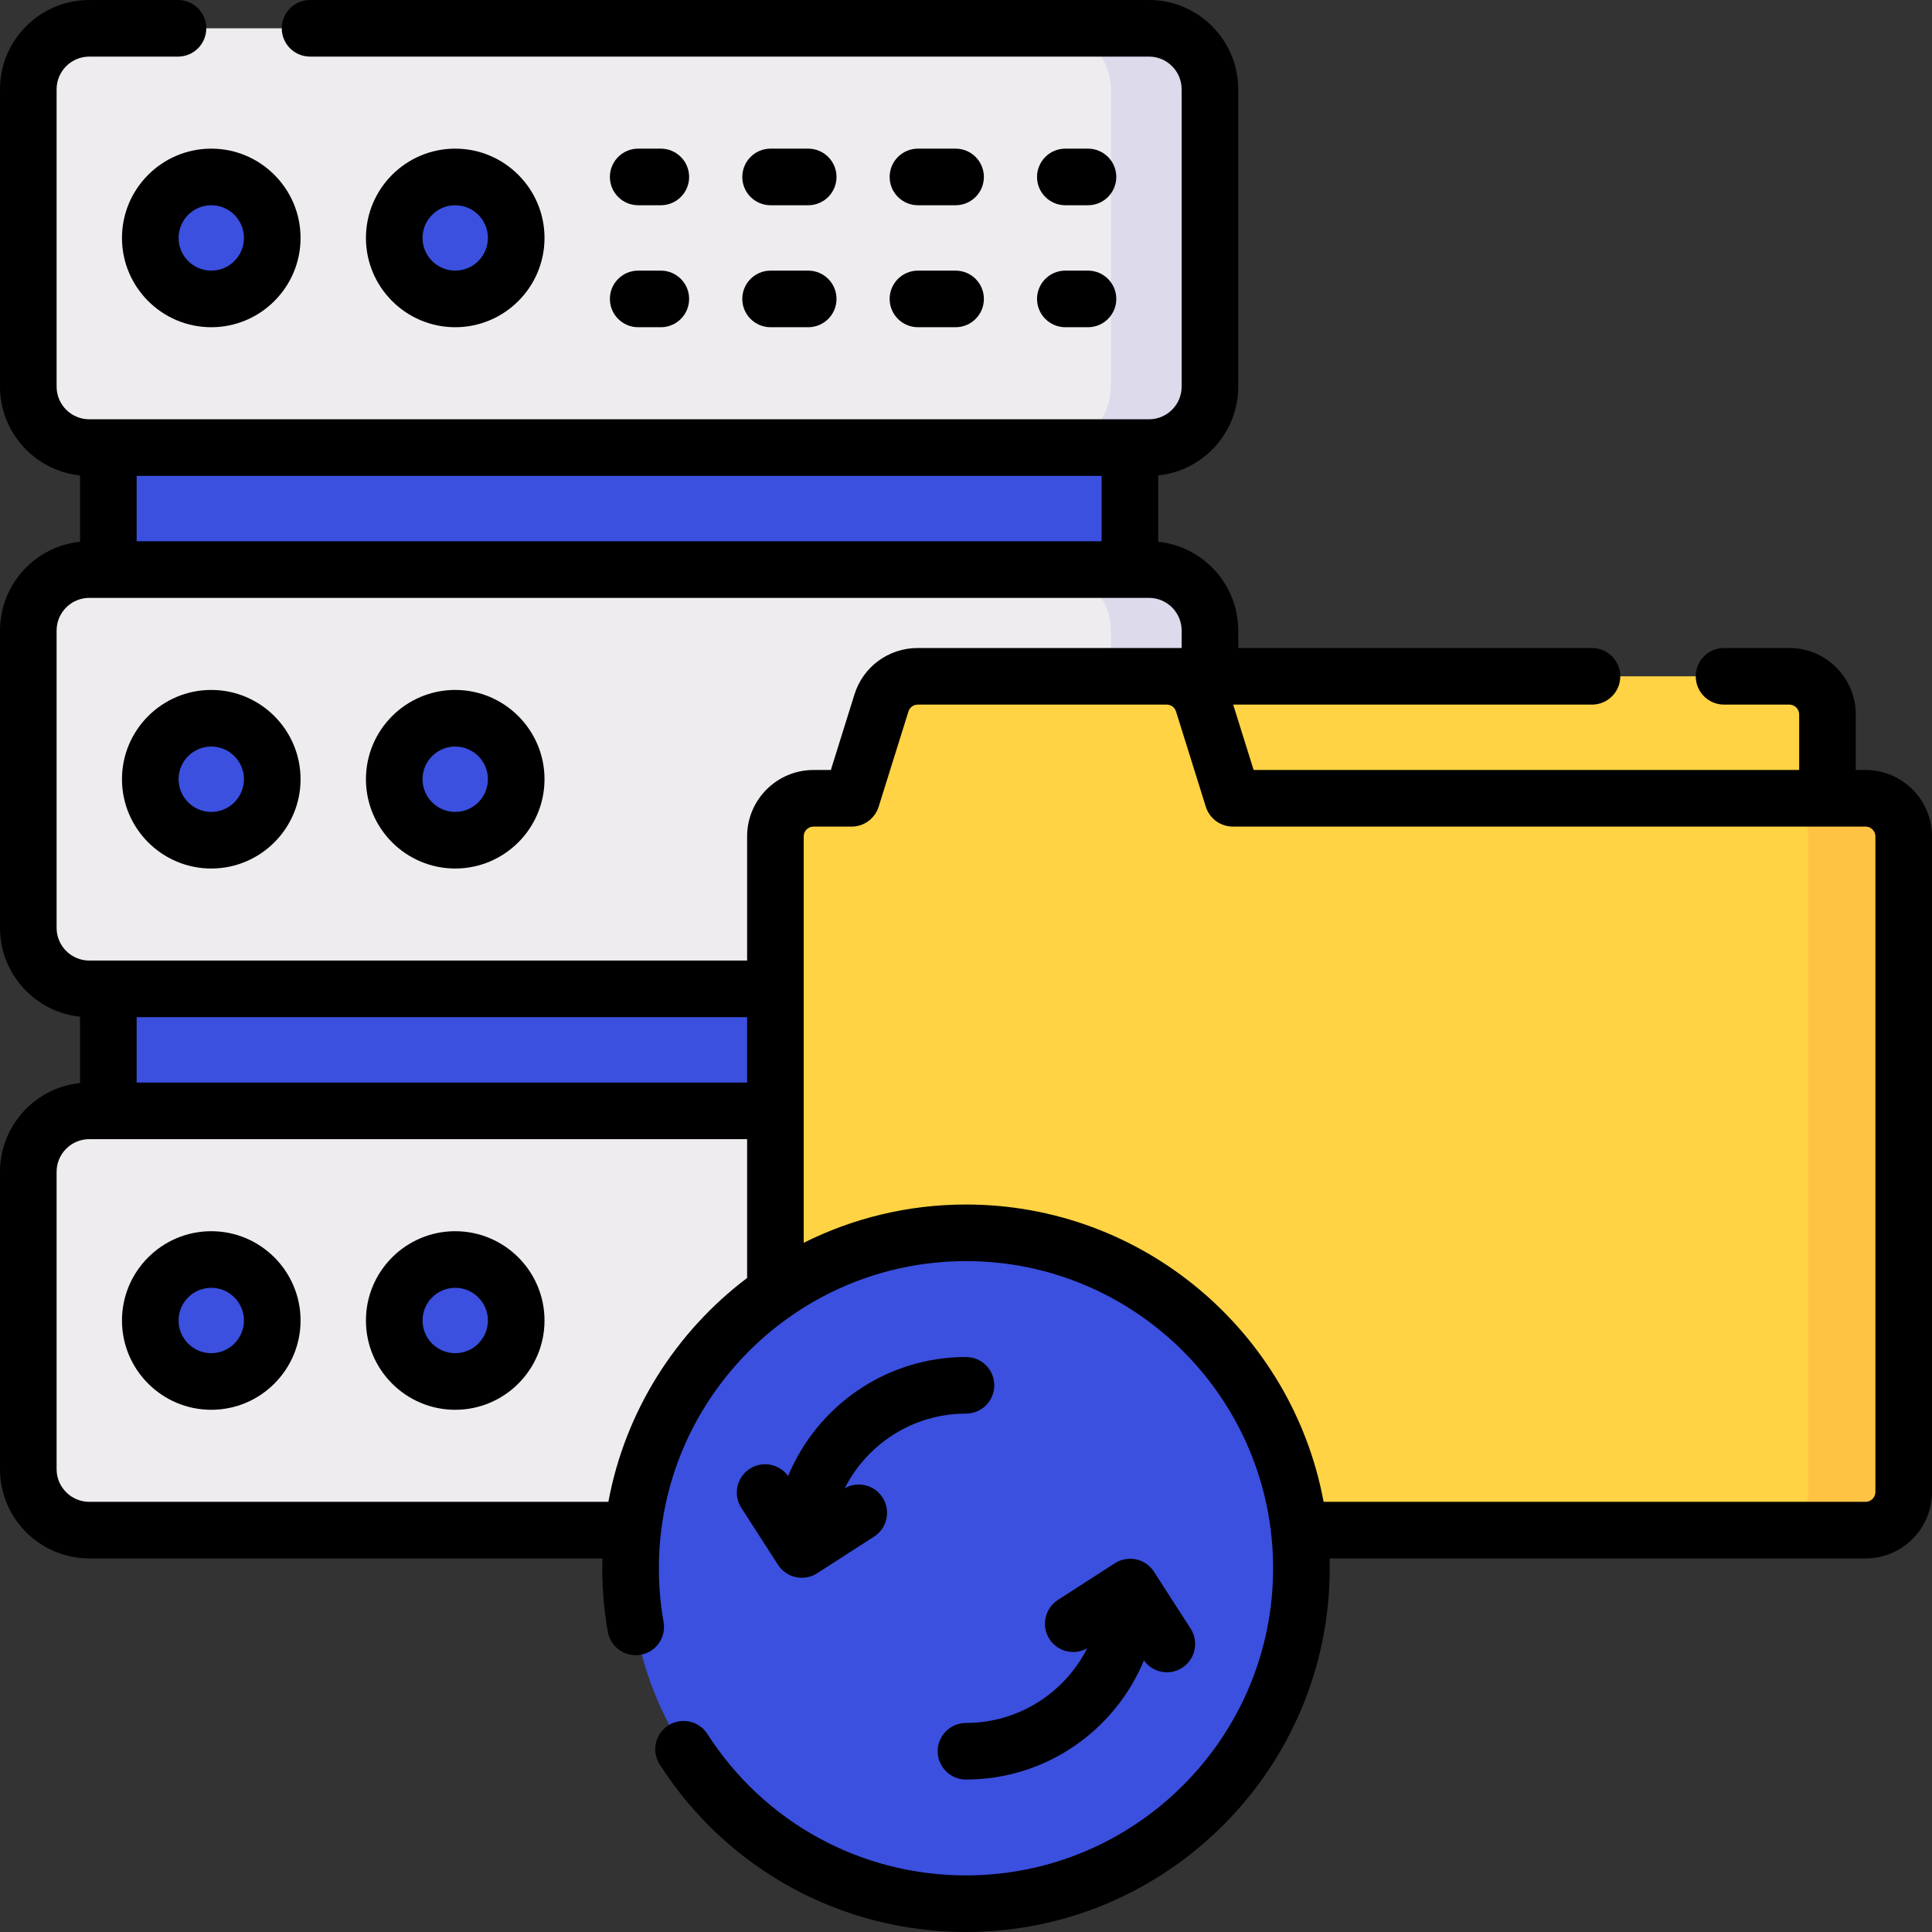
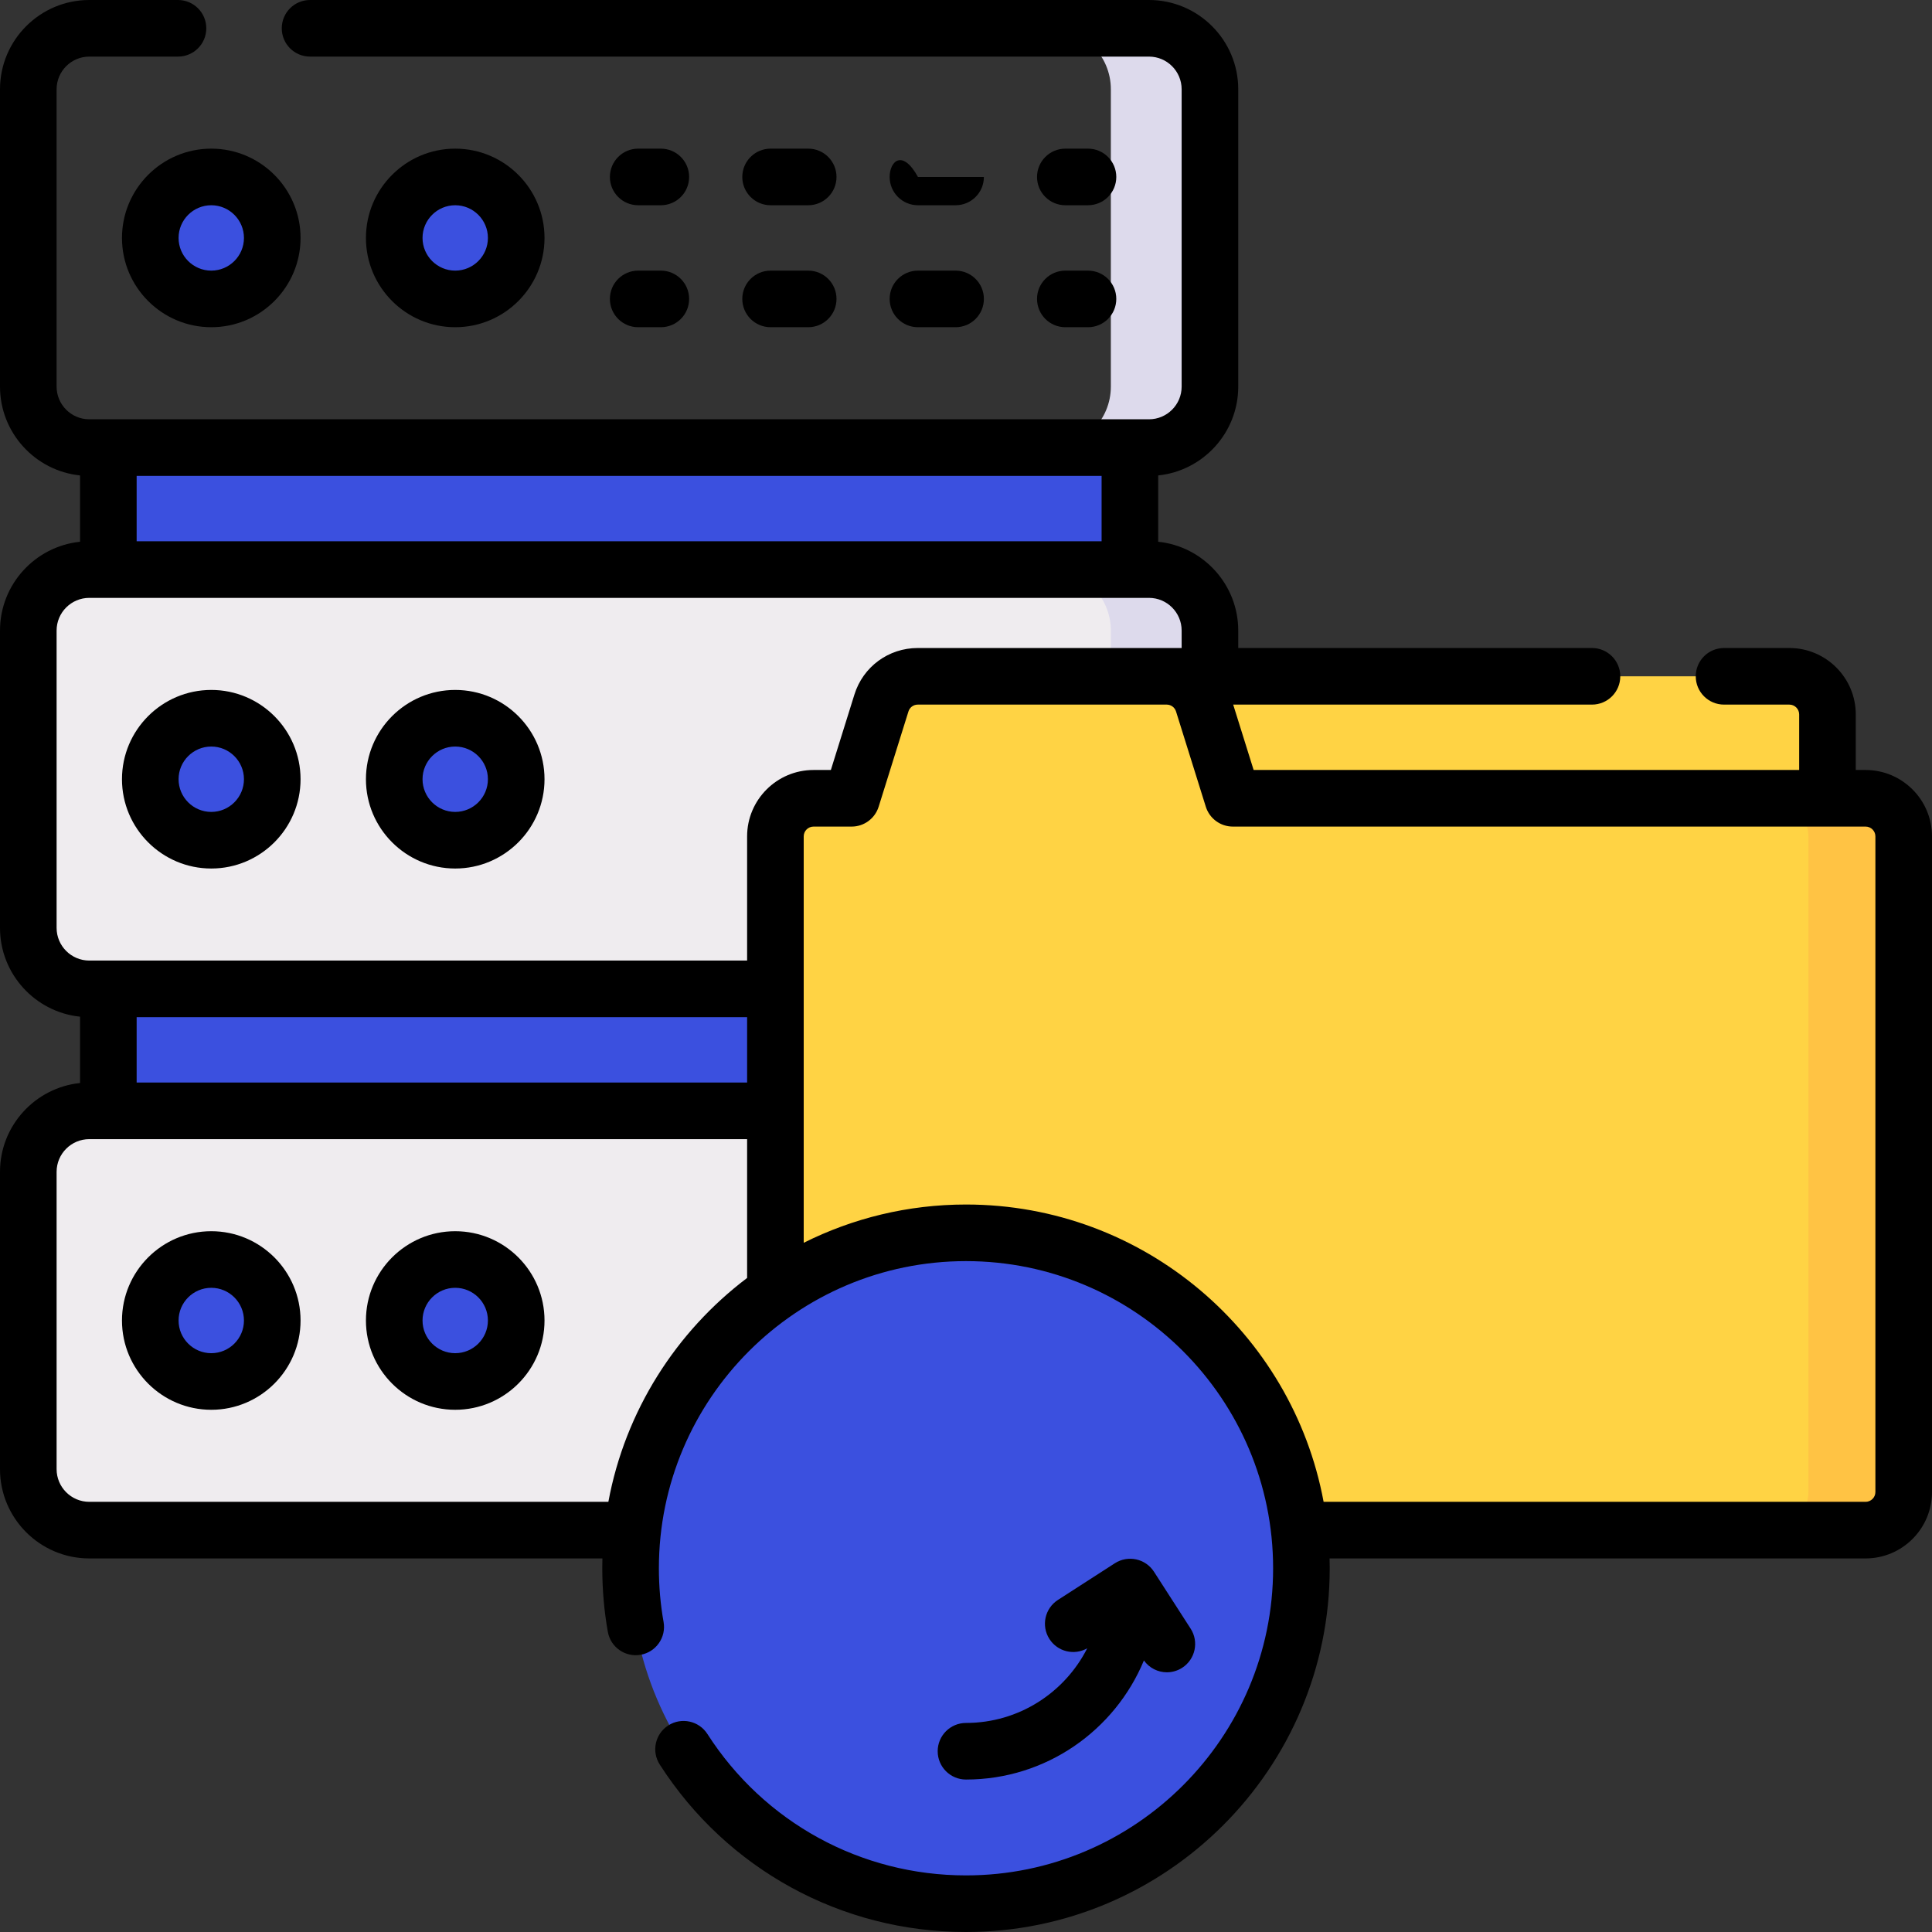
<svg xmlns="http://www.w3.org/2000/svg" width="81" height="81" viewBox="0 0 81 81" fill="none">
  <rect x="0" y="0" width="81" height="81" fill="#333333" stroke="none" />
  <path d="M4.542 41.459H47.372V46.573H4.542V41.459Z" fill="#3B50DF" />
  <path d="M48.171 64.152H3.744C2.332 64.152 1.187 63.007 1.187 61.595V49.129C1.187 47.717 2.332 46.572 3.744 46.572H48.171C49.583 46.572 50.728 47.717 50.728 49.129V61.595C50.728 63.007 49.583 64.152 48.171 64.152Z" fill="#EFECEF" />
  <path d="M48.171 46.572H44.016C45.428 46.572 46.573 47.717 46.573 49.129V61.595C46.573 63.007 45.429 64.152 44.016 64.152H48.171C49.584 64.152 50.728 63.007 50.728 61.595V49.129C50.728 47.717 49.584 46.572 48.171 46.572Z" fill="#DDDAEC" />
  <path d="M4.542 18.766H47.372V23.88H4.542V18.766Z" fill="#3B50DF" />
-   <path d="M48.171 18.765H3.744C2.331 18.765 1.187 17.62 1.187 16.208V3.743C1.187 2.33 2.331 1.186 3.744 1.186H48.171C49.583 1.186 50.728 2.33 50.728 3.743V16.208C50.728 17.62 49.583 18.765 48.171 18.765Z" fill="#EFECEF" />
  <path d="M48.171 1.186H44.016C45.428 1.186 46.573 2.33 46.573 3.743V16.208C46.573 17.62 45.428 18.765 44.016 18.765H48.171C49.583 18.765 50.728 17.62 50.728 16.208V3.743C50.728 2.33 49.583 1.186 48.171 1.186V1.186Z" fill="#DDDAEC" />
  <path d="M8.858 12.532C10.27 12.532 11.415 11.387 11.415 9.975C11.415 8.563 10.27 7.418 8.858 7.418C7.445 7.418 6.301 8.563 6.301 9.975C6.301 11.387 7.445 12.532 8.858 12.532Z" fill="#3B50DF" />
  <path d="M19.085 12.532C20.498 12.532 21.642 11.387 21.642 9.975C21.642 8.563 20.498 7.418 19.085 7.418C17.673 7.418 16.528 8.563 16.528 9.975C16.528 11.387 17.673 12.532 19.085 12.532Z" fill="#3B50DF" />
  <path d="M48.171 41.458H3.744C2.331 41.458 1.187 40.313 1.187 38.901V26.436C1.187 25.024 2.331 23.879 3.744 23.879H48.171C49.583 23.879 50.728 25.024 50.728 26.436V38.901C50.728 40.313 49.583 41.458 48.171 41.458Z" fill="#EFECEF" />
  <path d="M48.171 23.879H44.016C45.428 23.879 46.573 25.024 46.573 26.436V38.901C46.573 40.313 45.428 41.458 44.016 41.458H48.171C49.583 41.458 50.728 40.313 50.728 38.901V26.436C50.728 25.024 49.583 23.879 48.171 23.879V23.879Z" fill="#DDDAEC" />
  <path d="M8.858 35.227C10.27 35.227 11.415 34.083 11.415 32.67C11.415 31.258 10.27 30.113 8.858 30.113C7.445 30.113 6.301 31.258 6.301 32.67C6.301 34.083 7.445 35.227 8.858 35.227Z" fill="#3B50DF" />
  <path d="M19.086 35.227C20.498 35.227 21.643 34.083 21.643 32.67C21.643 31.258 20.498 30.113 19.086 30.113C17.674 30.113 16.529 31.258 16.529 32.67C16.529 34.083 17.674 35.227 19.086 35.227Z" fill="#3B50DF" />
  <path d="M8.858 57.919C10.27 57.919 11.415 56.774 11.415 55.362C11.415 53.95 10.27 52.805 8.858 52.805C7.445 52.805 6.301 53.95 6.301 55.362C6.301 56.774 7.445 57.919 8.858 57.919Z" fill="#3B50DF" />
  <path d="M19.086 57.919C20.498 57.919 21.643 56.774 21.643 55.362C21.643 53.95 20.498 52.805 19.086 52.805C17.674 52.805 16.529 53.95 16.529 55.362C16.529 56.774 17.674 57.919 19.086 57.919Z" fill="#3B50DF" />
  <path d="M46.892 28.354V33.468H76.617V29.952C76.617 29.069 75.901 28.354 75.018 28.354H46.892V28.354Z" fill="#FFD344" />
  <path d="M78.215 33.468H51.687L50.439 29.475C50.23 28.808 49.613 28.354 48.914 28.354H38.479C37.78 28.354 37.162 28.808 36.953 29.475L35.706 33.468H34.107C33.225 33.468 32.509 34.183 32.509 35.066V62.553C32.509 63.436 33.225 64.151 34.107 64.151H78.215C79.098 64.151 79.813 63.436 79.813 62.553V35.066C79.813 34.183 79.098 33.468 78.215 33.468V33.468Z" fill="#FFD344" />
  <path d="M78.215 33.469H74.22C75.103 33.469 75.818 34.184 75.818 35.067V62.554C75.818 63.437 75.103 64.153 74.22 64.153H78.215C79.098 64.153 79.813 63.437 79.813 62.554V35.067C79.813 34.184 79.098 33.469 78.215 33.469V33.469Z" fill="#FFC344" />
  <path d="M40.5 79.814C48.267 79.814 54.563 73.518 54.563 65.751C54.563 57.984 48.267 51.688 40.5 51.688C32.733 51.688 26.437 57.984 26.437 65.751C26.437 73.518 32.733 79.814 40.5 79.814Z" fill="#3B50DF" />
  <path d="M48.324 54.062C49.825 56.3 50.7 58.991 50.7 61.887C50.7 69.654 44.404 75.95 36.637 75.95C33.741 75.95 31.05 75.074 28.813 73.574C31.337 77.336 35.629 79.813 40.5 79.813C48.267 79.813 54.563 73.516 54.563 65.75C54.563 60.879 52.086 56.587 48.324 54.062V54.062Z" fill="#3B50DF" />
  <path d="M26.756 8.605H27.706C28.361 8.605 28.892 8.074 28.892 7.419C28.892 6.764 28.361 6.232 27.706 6.232H26.756C26.101 6.232 25.57 6.764 25.57 7.419C25.57 8.074 26.101 8.605 26.756 8.605Z" fill="black" />
-   <path d="M38.486 8.605H40.063C40.719 8.605 41.25 8.074 41.25 7.419C41.25 6.764 40.719 6.232 40.063 6.232H38.486C37.831 6.232 37.299 6.764 37.299 7.419C37.299 8.074 37.831 8.605 38.486 8.605Z" fill="black" />
+   <path d="M38.486 8.605H40.063C40.719 8.605 41.25 8.074 41.25 7.419H38.486C37.831 6.232 37.299 6.764 37.299 7.419C37.299 8.074 37.831 8.605 38.486 8.605Z" fill="black" />
  <path d="M32.307 8.605H33.885C34.54 8.605 35.071 8.074 35.071 7.419C35.071 6.764 34.54 6.232 33.885 6.232H32.307C31.652 6.232 31.121 6.764 31.121 7.419C31.121 8.074 31.652 8.605 32.307 8.605Z" fill="black" />
  <path d="M44.665 8.605H45.614C46.27 8.605 46.801 8.074 46.801 7.419C46.801 6.764 46.27 6.232 45.614 6.232H44.665C44.01 6.232 43.478 6.764 43.478 7.419C43.478 8.074 44.01 8.605 44.665 8.605Z" fill="black" />
  <path d="M44.665 13.719H45.614C46.27 13.719 46.801 13.188 46.801 12.532C46.801 11.877 46.27 11.346 45.614 11.346H44.665C44.01 11.346 43.478 11.877 43.478 12.532C43.478 13.188 44.01 13.719 44.665 13.719Z" fill="black" />
  <path d="M38.486 13.719H40.063C40.719 13.719 41.25 13.188 41.25 12.532C41.25 11.877 40.719 11.346 40.063 11.346H38.486C37.831 11.346 37.299 11.877 37.299 12.532C37.299 13.188 37.831 13.719 38.486 13.719Z" fill="black" />
  <path d="M32.307 13.719H33.885C34.54 13.719 35.071 13.188 35.071 12.532C35.071 11.877 34.54 11.346 33.885 11.346H32.307C31.652 11.346 31.121 11.877 31.121 12.532C31.121 13.188 31.652 13.719 32.307 13.719Z" fill="black" />
  <path d="M26.756 13.719H27.706C28.361 13.719 28.892 13.188 28.892 12.532C28.892 11.877 28.361 11.346 27.706 11.346H26.756C26.101 11.346 25.57 11.877 25.57 12.532C25.57 13.188 26.101 13.719 26.756 13.719Z" fill="black" />
  <path d="M5.114 9.976C5.114 12.04 6.793 13.719 8.858 13.719C10.922 13.719 12.601 12.04 12.601 9.976C12.601 7.912 10.922 6.232 8.857 6.232C6.793 6.232 5.114 7.912 5.114 9.976V9.976ZM8.858 8.605C9.613 8.605 10.228 9.22 10.228 9.976C10.228 10.731 9.613 11.346 8.858 11.346C8.102 11.346 7.487 10.731 7.487 9.976C7.487 9.22 8.102 8.605 8.858 8.605V8.605Z" fill="black" />
  <path d="M22.829 9.976C22.829 7.912 21.149 6.232 19.085 6.232C17.021 6.232 15.342 7.912 15.342 9.976C15.342 12.04 17.021 13.719 19.085 13.719C21.15 13.719 22.829 12.04 22.829 9.976ZM17.715 9.976C17.715 9.22 18.33 8.605 19.085 8.605C19.841 8.605 20.456 9.22 20.456 9.976C20.456 10.731 19.841 11.346 19.085 11.346C18.33 11.346 17.715 10.731 17.715 9.976V9.976Z" fill="black" />
  <path d="M8.858 36.413C10.922 36.413 12.601 34.733 12.601 32.669C12.601 30.605 10.922 28.926 8.858 28.926C6.793 28.926 5.114 30.605 5.114 32.669C5.114 34.733 6.793 36.413 8.858 36.413ZM8.858 31.299C9.613 31.299 10.228 31.914 10.228 32.669C10.228 33.425 9.613 34.04 8.858 34.04C8.102 34.04 7.487 33.425 7.487 32.669C7.487 31.914 8.102 31.299 8.858 31.299Z" fill="black" />
  <path d="M19.085 36.413C21.149 36.413 22.829 34.733 22.829 32.669C22.829 30.605 21.15 28.926 19.085 28.926C17.021 28.926 15.342 30.605 15.342 32.669C15.342 34.733 17.021 36.413 19.085 36.413V36.413ZM19.085 31.299C19.841 31.299 20.456 31.914 20.456 32.669C20.456 33.425 19.841 34.04 19.085 34.04C18.33 34.04 17.715 33.425 17.715 32.669C17.715 31.914 18.33 31.299 19.085 31.299V31.299Z" fill="black" />
  <path d="M8.858 51.619C6.793 51.619 5.114 53.298 5.114 55.363C5.114 57.427 6.793 59.106 8.858 59.106C10.922 59.106 12.601 57.427 12.601 55.363C12.601 53.298 10.922 51.619 8.858 51.619ZM8.858 56.733C8.102 56.733 7.487 56.118 7.487 55.363C7.487 54.607 8.102 53.992 8.858 53.992C9.613 53.992 10.228 54.607 10.228 55.363C10.228 56.118 9.613 56.733 8.858 56.733Z" fill="black" />
  <path d="M19.085 51.619C17.021 51.619 15.342 53.298 15.342 55.363C15.342 57.427 17.021 59.106 19.085 59.106C21.15 59.106 22.829 57.427 22.829 55.363C22.829 53.298 21.15 51.619 19.085 51.619V51.619ZM19.085 56.733C18.33 56.733 17.715 56.118 17.715 55.363C17.715 54.607 18.33 53.992 19.085 53.992C19.841 53.992 20.456 54.607 20.456 55.363C20.456 56.118 19.841 56.733 19.085 56.733V56.733Z" fill="black" />
  <path d="M78.215 32.282H77.804V29.953C77.804 28.417 76.555 27.168 75.02 27.168H72.281C71.626 27.168 71.095 27.699 71.095 28.355C71.095 29.01 71.626 29.541 72.281 29.541H75.02C75.247 29.541 75.431 29.726 75.431 29.953V32.282H52.559L51.702 29.541H66.744C67.4 29.541 67.931 29.01 67.931 28.355C67.931 27.699 67.4 27.168 66.744 27.168H51.914V26.437C51.914 24.503 50.441 22.908 48.558 22.713V19.933C50.441 19.738 51.914 18.143 51.914 16.209V3.743C51.914 1.679 50.235 0 48.171 0H12.999C12.344 0 11.813 0.531 11.813 1.187C11.813 1.842 12.344 2.373 12.999 2.373H48.171C48.927 2.373 49.541 2.988 49.541 3.743V16.209C49.541 16.965 48.927 17.579 48.171 17.579H3.743C2.988 17.579 2.373 16.965 2.373 16.209V3.743C2.373 2.988 2.988 2.373 3.743 2.373H7.462C8.118 2.373 8.649 1.842 8.649 1.187C8.649 0.531 8.118 0 7.462 0H3.743C1.679 0 0 1.679 0 3.743V16.209C0 18.143 1.473 19.738 3.356 19.933V22.713C1.473 22.908 0 24.503 0 26.436V38.902C0 40.835 1.473 42.431 3.356 42.625V45.406C1.473 45.601 0 47.196 0 49.13V61.595C0 63.659 1.679 65.338 3.744 65.338H25.256C25.253 65.475 25.251 65.613 25.251 65.751C25.251 66.65 25.329 67.548 25.484 68.417C25.6 69.062 26.216 69.492 26.861 69.377C27.506 69.262 27.936 68.646 27.821 68.001C27.69 67.268 27.624 66.511 27.624 65.751C27.624 58.65 33.4 52.873 40.5 52.873C47.6 52.873 53.376 58.65 53.376 65.751C53.376 72.85 47.6 78.627 40.5 78.627C36.093 78.627 32.04 76.41 29.657 72.697C29.303 72.146 28.569 71.986 28.018 72.34C27.466 72.693 27.306 73.427 27.66 73.979C30.481 78.375 35.281 81 40.5 81C48.908 81 55.749 74.159 55.749 65.751C55.749 65.613 55.747 65.475 55.743 65.338H78.215C79.751 65.338 81 64.089 81 62.554V35.066C81 33.531 79.751 32.282 78.215 32.282V32.282ZM5.729 22.693V19.953H46.185V22.693H5.729ZM2.373 38.902V26.436C2.373 25.681 2.988 25.066 3.744 25.066H48.171C48.927 25.066 49.541 25.681 49.541 26.436V27.168L38.478 27.168C37.252 27.168 36.184 27.954 35.821 29.122L34.834 32.282H34.108C32.572 32.282 31.323 33.531 31.323 35.066V40.272H3.744C2.988 40.272 2.373 39.657 2.373 38.902V38.902ZM31.323 42.645V45.386H5.729V42.645H31.323ZM25.506 62.965H3.744C2.988 62.965 2.373 62.351 2.373 61.595V49.13C2.373 48.374 2.988 47.759 3.744 47.759H31.323V53.579C28.343 55.832 26.213 59.152 25.506 62.965V62.965ZM78.627 62.554C78.627 62.781 78.442 62.965 78.215 62.965H55.493C54.181 55.882 47.957 50.5 40.5 50.5C38.056 50.5 35.745 51.079 33.696 52.105V35.066C33.696 34.839 33.881 34.655 34.108 34.655H35.706C36.225 34.655 36.683 34.317 36.838 33.822L38.087 29.828C38.14 29.656 38.298 29.541 38.479 29.541H48.801C48.805 29.541 48.807 29.541 48.811 29.541H48.92C49.098 29.544 49.253 29.658 49.306 29.83L50.554 33.822C50.709 34.317 51.168 34.655 51.687 34.655H78.216C78.443 34.655 78.627 34.839 78.627 35.066V62.554H78.627Z" fill="black" />
  <path d="M40.5 72.235C39.845 72.235 39.313 72.766 39.313 73.421C39.313 74.077 39.845 74.608 40.5 74.608C43.86 74.608 46.746 72.543 47.959 69.615C48.188 69.936 48.551 70.112 48.922 70.112C49.142 70.112 49.364 70.05 49.563 69.923C50.114 69.568 50.273 68.833 49.918 68.282L48.381 65.895C48.026 65.345 47.292 65.186 46.741 65.54L44.354 67.078C43.803 67.433 43.644 68.167 43.999 68.718C44.342 69.251 45.039 69.415 45.583 69.105C44.643 70.96 42.718 72.235 40.5 72.235V72.235Z" fill="black" />
-   <path d="M40.5 56.893C37.139 56.893 34.254 58.957 33.041 61.884C32.675 61.374 31.97 61.234 31.436 61.578C30.885 61.933 30.726 62.667 31.081 63.218L32.618 65.605C32.789 65.87 33.057 66.055 33.365 66.122C33.448 66.14 33.532 66.149 33.616 66.149C33.842 66.149 34.066 66.084 34.259 65.96L36.646 64.423C37.197 64.068 37.356 63.333 37.001 62.782C36.657 62.25 35.96 62.085 35.416 62.395C36.357 60.541 38.282 59.266 40.5 59.266C41.155 59.266 41.686 58.734 41.686 58.079C41.686 57.424 41.155 56.893 40.5 56.893V56.893Z" fill="black" />
</svg>